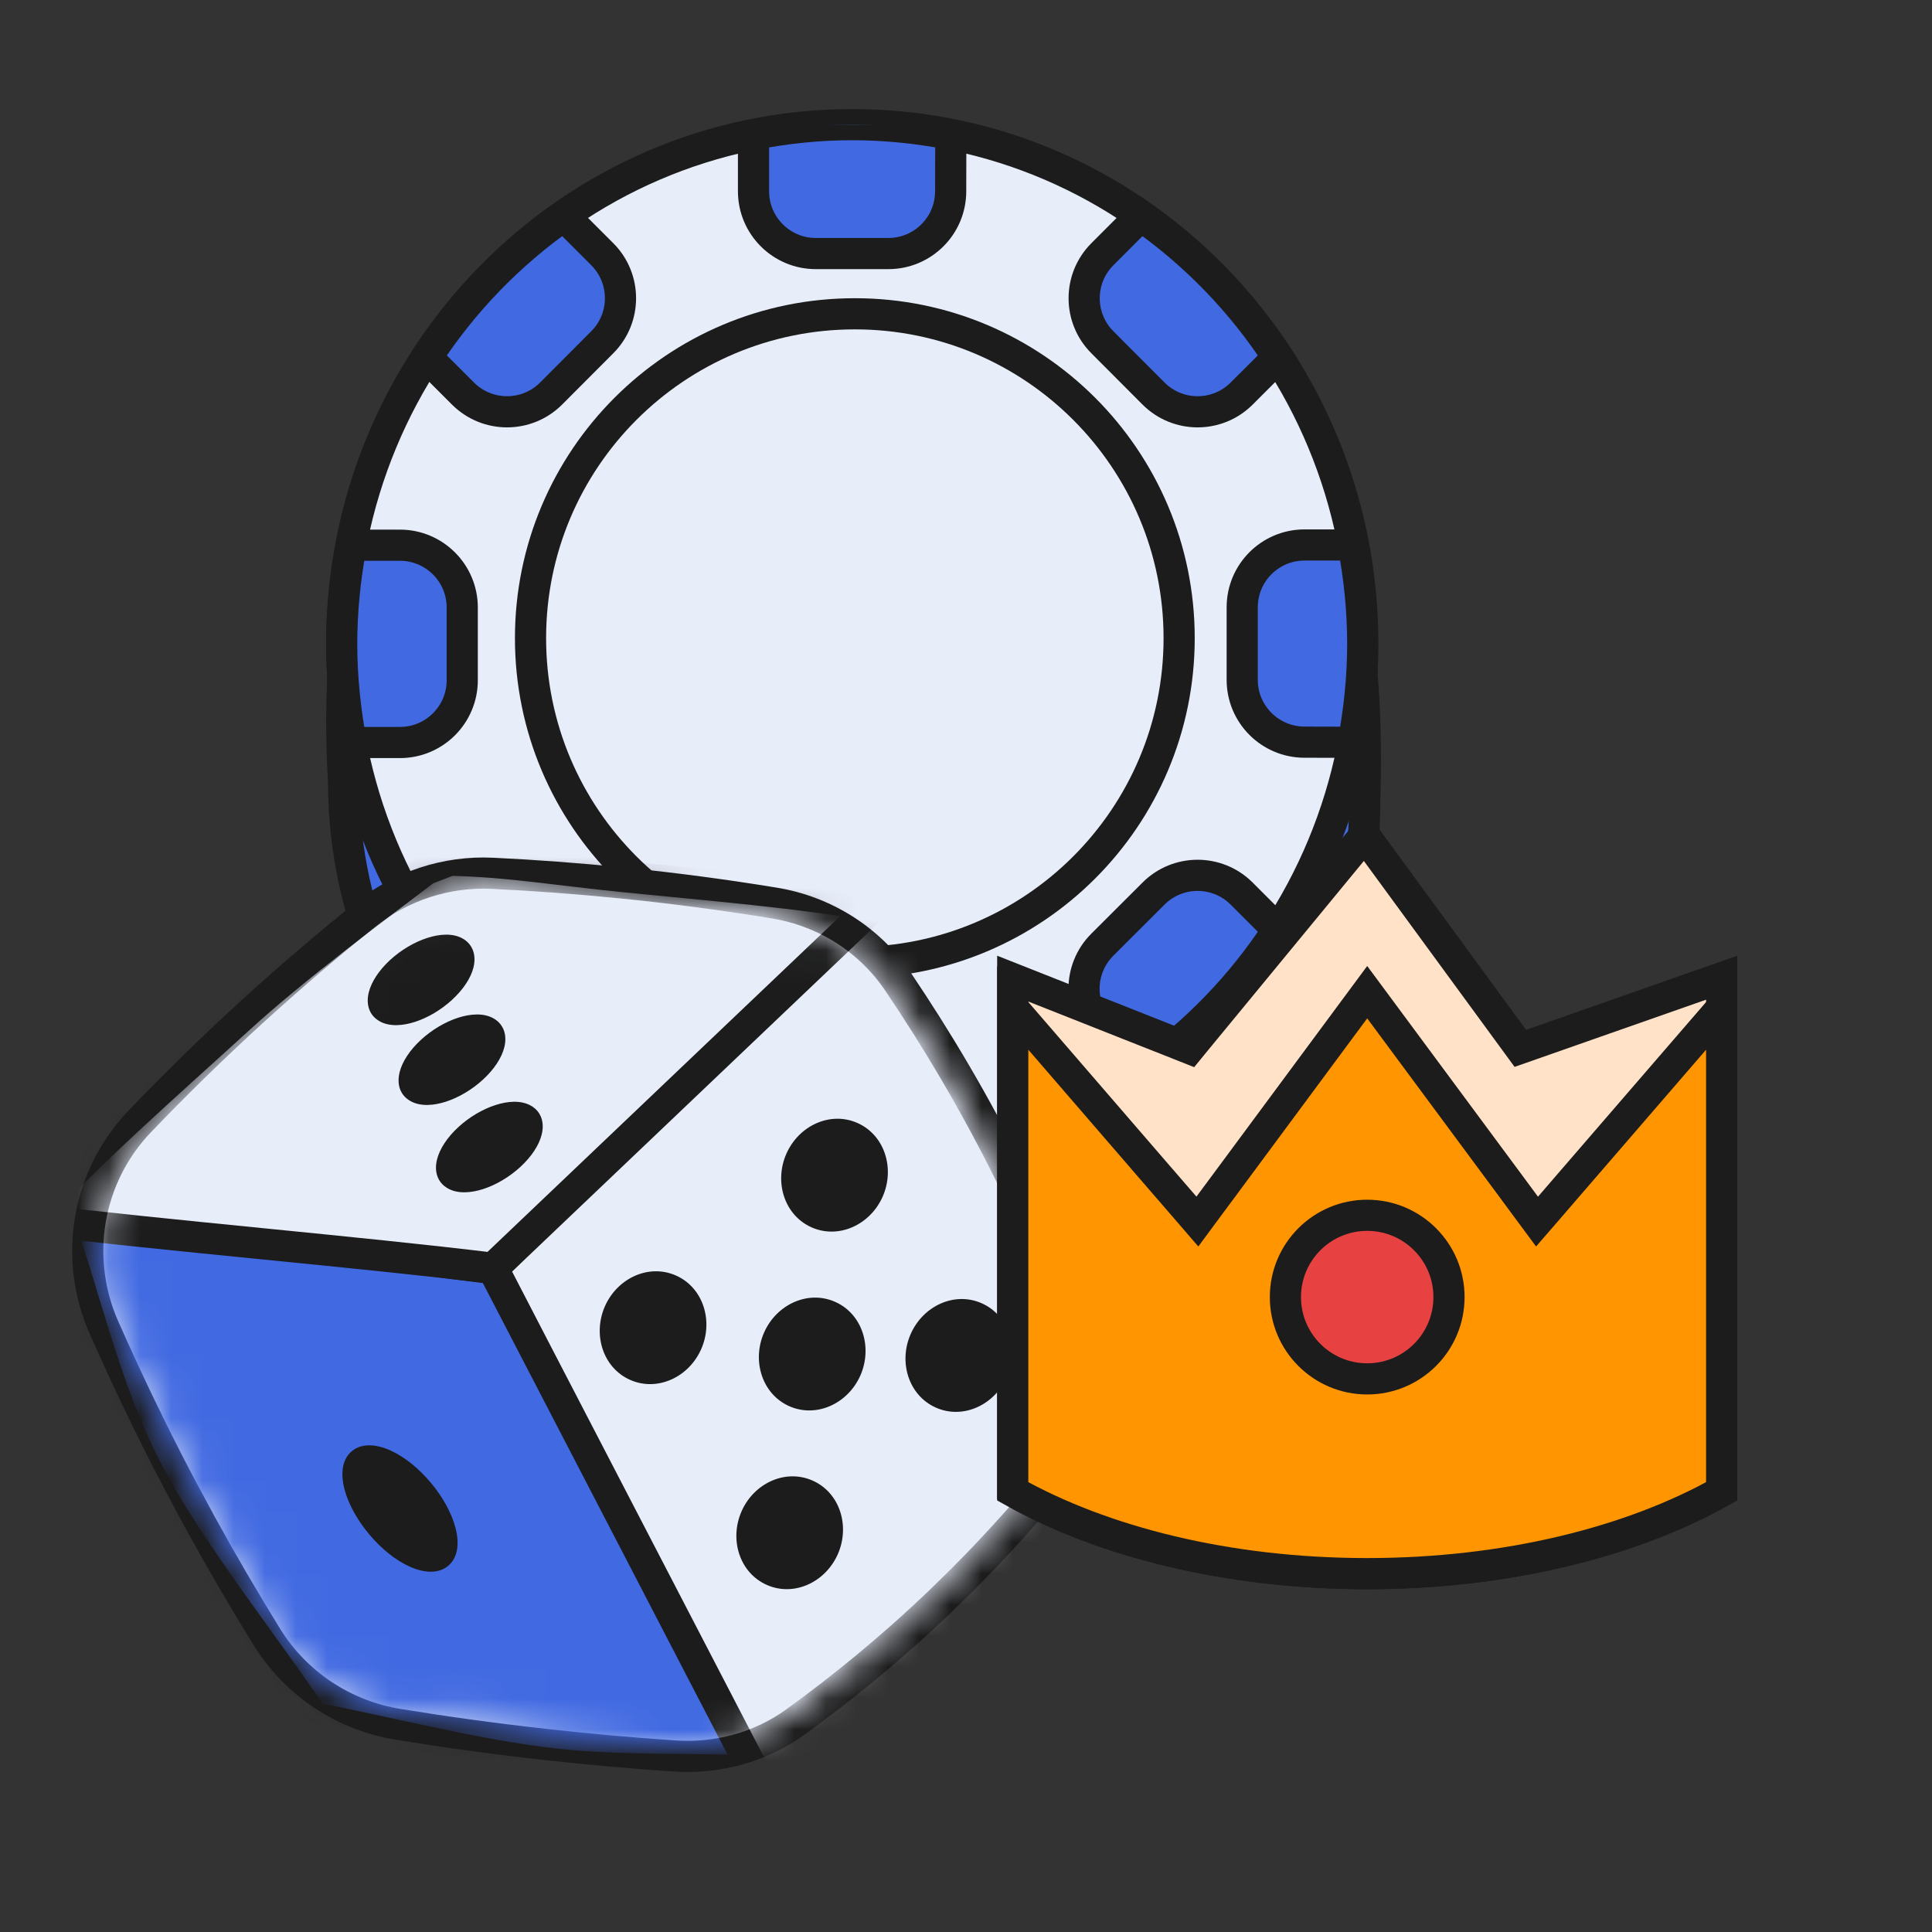
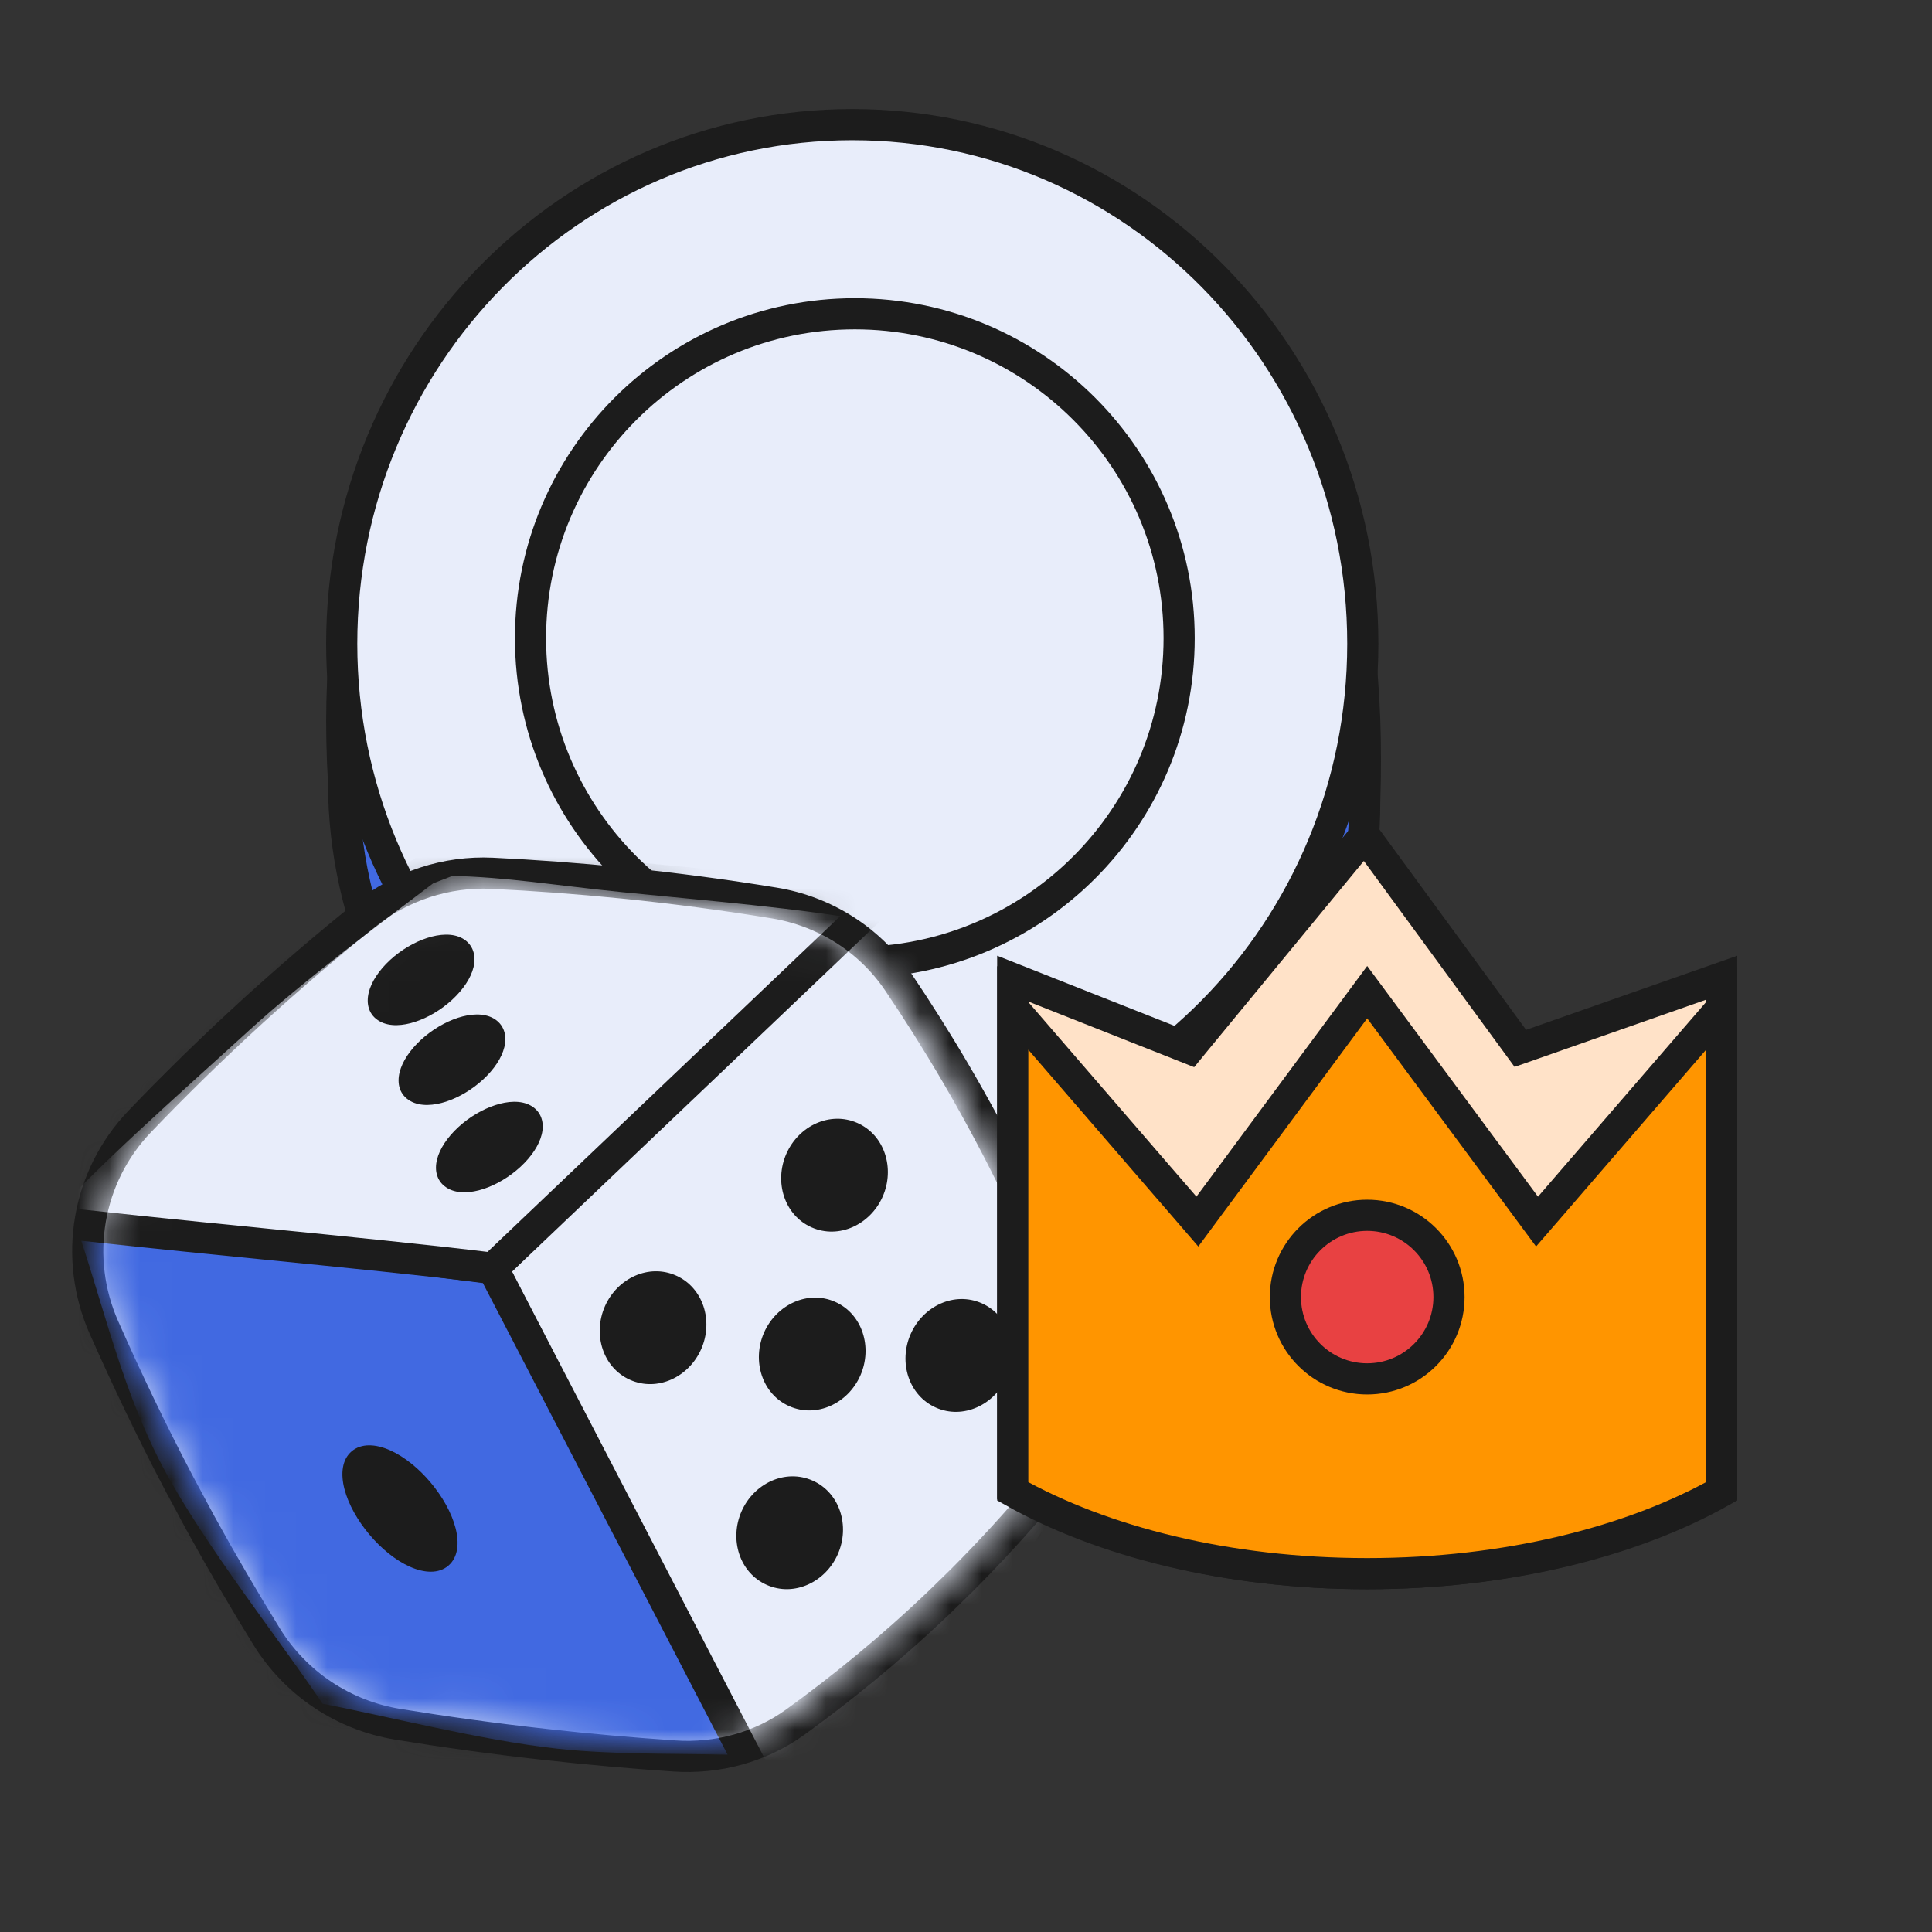
<svg xmlns="http://www.w3.org/2000/svg" width="62" height="62" viewBox="0 0 62 62" fill="none">
  <rect x="0" y="0" width="62" height="62" fill="#333333" stroke="none" />
  <path d="M43.796 25.706C43.796 34.454 36.603 41.547 27.73 41.547C18.856 41.547 11.026 33.868 11.026 25.119C10.164 10.361 18.856 9.865 27.73 9.865C36.603 9.865 44.284 10.632 43.796 25.706Z" fill="#4169E1" stroke="#1C1C1C" stroke-miterlimit="10" />
-   <path d="M27.35 37.314C36.398 37.314 43.734 29.856 43.734 20.657C43.734 11.457 36.398 4 27.35 4C18.301 4 10.966 11.457 10.966 20.657C10.966 29.856 18.301 37.314 27.35 37.314Z" fill="#E8EDFA" stroke="#1C1C1C" stroke-miterlimit="10" />
+   <path d="M27.35 37.314C36.398 37.314 43.734 29.856 43.734 20.657C43.734 11.457 36.398 4 27.35 4C18.301 4 10.966 11.457 10.966 20.657C10.966 29.856 18.301 37.314 27.35 37.314" fill="#E8EDFA" stroke="#1C1C1C" stroke-miterlimit="10" />
  <g clip-path="url(#clip0_2938_1882)">
-     <path d="M26.192 33.17C25.087 33.17 24.192 34.065 24.192 35.17V36.995C25.215 37.195 26.273 37.307 27.357 37.307C28.441 37.307 29.5 37.195 30.523 36.995V35.17C30.523 34.065 29.628 33.17 28.523 33.17H26.192Z" fill="#4169E1" stroke="#1C1C1C" stroke-miterlimit="10" />
    <path d="M28.508 8.137C29.611 8.137 30.506 7.245 30.508 6.142L30.512 4.312C29.489 4.113 28.431 4 27.347 4C26.263 4 25.213 4.113 24.181 4.312V6.137C24.181 7.242 25.077 8.137 26.181 8.137H28.508Z" fill="#4169E1" stroke="#1C1C1C" stroke-miterlimit="10" />
-     <path d="M39.864 21.817C39.864 22.919 40.756 23.814 41.859 23.817L43.428 23.821C43.619 22.797 43.732 21.739 43.732 20.655C43.732 19.57 43.619 18.521 43.428 17.489H41.864C40.759 17.489 39.864 18.384 39.864 19.489V21.817Z" fill="#4169E1" stroke="#1C1C1C" stroke-miterlimit="10" />
    <path d="M14.834 19.496C14.834 18.392 13.938 17.496 12.834 17.496H11.269C11.078 18.52 10.965 19.578 10.965 20.662C10.965 21.746 11.078 22.796 11.269 23.828H12.834C13.938 23.828 14.834 22.933 14.834 21.828V19.496Z" fill="#4169E1" stroke="#1C1C1C" stroke-miterlimit="10" />
    <path d="M19.328 10.983C20.108 10.202 20.107 8.937 19.327 8.157L18.094 6.924C16.36 8.138 14.859 9.682 13.697 11.469L14.857 12.629C15.639 13.411 16.906 13.41 17.687 12.628L19.328 10.983Z" fill="#4169E1" stroke="#1C1C1C" stroke-miterlimit="10" />
    <path d="M35.375 30.316C34.593 31.097 34.592 32.364 35.373 33.146L36.612 34.384C38.347 33.17 39.847 31.626 41.009 29.839L39.846 28.676C39.066 27.896 37.8 27.895 37.019 28.675L35.375 30.316Z" fill="#4169E1" stroke="#1C1C1C" stroke-miterlimit="10" />
    <path d="M37.017 12.628C37.798 13.41 39.066 13.411 39.847 12.629L41.008 11.469C39.845 9.682 38.345 8.138 36.61 6.924L35.378 8.157C34.597 8.937 34.597 10.202 35.376 10.983L37.017 12.628Z" fill="#4169E1" stroke="#1C1C1C" stroke-miterlimit="10" />
  </g>
  <path d="M27.433 30.887C33.181 30.887 37.84 26.227 37.84 20.479C37.84 14.73 33.181 10.07 27.433 10.07C21.685 10.07 17.025 14.73 17.025 20.479C17.025 26.227 21.685 30.887 27.433 30.887Z" fill="#E8EDFA" stroke="#1C1C1C" stroke-miterlimit="10" />
  <path d="M34.379 42.129C35.138 44.083 34.792 46.299 33.438 47.909C32.667 48.825 31.808 49.77 30.854 50.725L30.166 51.397C28.565 52.928 26.988 54.203 25.524 55.262C24.397 56.077 23.018 56.444 21.643 56.351C20.307 56.261 18.923 56.14 17.494 55.98C15.852 55.799 14.277 55.58 12.769 55.334C11.026 55.05 9.489 54.029 8.56 52.525C7.85 51.375 7.135 50.157 6.429 48.872L5.727 47.564C4.854 45.903 4.051 44.217 3.337 42.604C2.346 40.368 2.79 37.755 4.486 35.986C5.591 34.833 6.789 33.656 8.088 32.469L8.089 32.468C9.325 31.342 10.543 30.306 11.726 29.354C12.876 28.429 14.324 27.954 15.799 28.025C17.139 28.089 18.537 28.192 19.989 28.337C21.692 28.509 23.313 28.728 24.847 28.979C26.458 29.243 27.901 30.146 28.819 31.505C30.041 33.314 31.299 35.413 32.477 37.802C33.216 39.303 33.844 40.752 34.379 42.129Z" fill="#E8EDFA" stroke="#1C1C1C" stroke-linejoin="round" />
  <mask id="mask0_2938_1882" style="mask-type:alpha" maskUnits="userSpaceOnUse" x="3" y="28" width="32" height="29">
    <path d="M4.182 42.476C3.271 40.423 3.679 38.027 5.235 36.408C6.289 35.311 7.431 34.191 8.666 33.062C9.851 31.982 11.019 30.989 12.154 30.074C13.208 29.224 14.537 28.79 15.889 28.855C17.173 28.918 18.512 29.016 19.902 29.156C21.533 29.32 23.086 29.529 24.557 29.769C26.036 30.01 27.357 30.838 28.195 32.081C29.367 33.819 30.57 35.833 31.7 38.122C32.402 39.548 33.001 40.927 33.512 42.237C34.208 44.024 33.891 46.047 32.654 47.512C31.923 48.378 31.11 49.27 30.209 50.172C28.452 51.928 26.709 53.36 25.105 54.522C24.077 55.266 22.816 55.605 21.55 55.519C20.268 55.431 18.94 55.314 17.569 55.161C15.998 54.988 14.489 54.778 13.044 54.544C11.443 54.284 10.032 53.346 9.181 51.966C8.272 50.493 7.358 48.906 6.464 47.206C5.633 45.624 4.866 44.016 4.182 42.476Z" fill="white" stroke="#231F20" stroke-linejoin="round" />
  </mask>
  <g mask="url(#mask0_2938_1882)">
    <path d="M15.814 40.706L28.896 27.845C30.466 29.963 31.555 32.684 33.123 35.862C34.362 38.378 36.188 42.862 36.871 44.964C35.732 46.532 32.791 51.299 31.027 53.064C28.663 55.425 26.642 56.689 24.634 58.009C22.074 53.033 18.38 45.685 15.814 40.706Z" fill="#E8EDFA" stroke="#1C1C1C" stroke-miterlimit="10" />
    <path d="M10.052 55.126C8.706 53.088 6.118 49.846 4.773 47.291C3.263 44.423 2.696 41.324 1.718 38.82C6.065 39.355 11.472 40.177 15.819 40.712L24.187 56.838C22.316 56.749 19.892 56.844 17.812 56.612C15.312 56.336 12.233 55.539 10.052 55.126Z" fill="#4169E1" stroke="#1C1C1C" stroke-miterlimit="10" />
    <path d="M13.654 27.907C12.008 29.155 9.412 31.09 7.652 32.701C5.383 34.774 2.603 37.198 0.932 39.12C5.281 39.65 11.469 40.169 15.819 40.699L28.027 29.078C25.913 28.662 22.538 28.388 20.028 28.134C17.865 27.916 16.332 27.647 14.435 27.605L13.654 27.907Z" fill="#E8EDFA" stroke="#1C1C1C" stroke-miterlimit="10" />
    <path d="M15.195 31.043C15.11 31.388 14.865 31.755 14.51 32.083C14.152 32.412 13.727 32.66 13.323 32.791C12.932 32.919 12.506 32.954 12.186 32.776L12.187 32.775C12.02 32.684 11.901 32.546 11.843 32.374C11.786 32.207 11.791 32.026 11.833 31.851C11.918 31.505 12.163 31.136 12.518 30.808C12.876 30.479 13.302 30.232 13.706 30.101C14.097 29.974 14.523 29.938 14.843 30.116C15.009 30.209 15.127 30.349 15.185 30.521C15.242 30.688 15.237 30.869 15.195 31.043ZM16.185 33.604C16.1 33.95 15.855 34.318 15.5 34.645C15.142 34.974 14.717 35.221 14.313 35.353C13.922 35.48 13.496 35.515 13.176 35.337L13.177 35.337C13.009 35.245 12.891 35.107 12.832 34.936C12.776 34.769 12.781 34.587 12.823 34.413C12.908 34.067 13.153 33.697 13.508 33.37C13.866 33.04 14.292 32.794 14.695 32.662C15.087 32.535 15.513 32.5 15.833 32.678C15.999 32.771 16.117 32.911 16.175 33.082C16.232 33.249 16.227 33.43 16.185 33.604ZM17.384 36.406C17.3 36.751 17.055 37.119 16.7 37.447C16.342 37.776 15.917 38.024 15.513 38.156C15.122 38.283 14.696 38.318 14.376 38.14L14.377 38.139C14.21 38.048 14.091 37.909 14.033 37.737C13.976 37.57 13.981 37.39 14.023 37.215C14.108 36.869 14.352 36.499 14.708 36.171C15.066 35.842 15.491 35.595 15.895 35.464C16.286 35.336 16.714 35.301 17.033 35.48C17.2 35.573 17.317 35.712 17.375 35.884C17.431 36.05 17.427 36.232 17.384 36.406ZM14.618 49.033C14.745 49.521 14.699 49.979 14.388 50.244C14.077 50.51 13.617 50.483 13.155 50.278C12.687 50.07 12.226 49.687 11.855 49.246C11.484 48.805 11.183 48.285 11.054 47.787C10.927 47.299 10.973 46.842 11.283 46.576C11.595 46.31 12.055 46.336 12.517 46.541C12.988 46.751 13.449 47.134 13.819 47.575C14.19 48.016 14.488 48.535 14.618 49.033ZM22.503 43.293C22.106 44.196 21.095 44.67 20.22 44.281C19.346 43.893 19.016 42.823 19.412 41.921C19.809 41.02 20.818 40.545 21.693 40.933C22.568 41.321 22.9 42.391 22.503 43.293ZM28.327 38.399C27.93 39.301 26.919 39.775 26.044 39.387C25.169 38.998 24.838 37.928 25.235 37.026C25.631 36.124 26.642 35.65 27.517 36.038C28.392 36.427 28.723 37.497 28.327 38.399ZM27.611 44.139C27.214 45.041 26.203 45.514 25.328 45.126C24.454 44.737 24.123 43.667 24.519 42.765C24.916 41.864 25.926 41.39 26.801 41.778C27.676 42.166 28.007 43.236 27.611 44.139ZM26.887 49.874C26.49 50.776 25.481 51.25 24.606 50.861C23.731 50.473 23.4 49.403 23.797 48.501C24.193 47.599 25.203 47.126 26.078 47.514C26.953 47.902 27.284 48.972 26.887 49.874ZM32.315 44.184C31.918 45.086 30.909 45.56 30.034 45.172C29.159 44.783 28.827 43.714 29.224 42.812C29.62 41.91 30.631 41.435 31.506 41.824C32.38 42.212 32.711 43.282 32.315 44.184Z" fill="#1C1C1C" />
  </g>
  <path d="M48.57 33.344L48.789 33.643L49.14 33.52L55.25 31.376V47.815C52.379 49.46 48.355 50.5 43.875 50.5C39.395 50.5 35.371 49.46 32.5 47.815V31.405L37.829 33.513L38.167 33.647L38.398 33.365L43.791 26.814L48.57 33.344Z" fill="#FFE2C8" stroke="#1C1C1C" />
  <path d="M43.875 31.84L48.542 38.143L48.953 38.699L49.325 39.202L49.734 38.73L50.405 37.952L55.25 32.343V47.859C52.378 49.477 48.355 50.5 43.875 50.5C39.395 50.5 35.372 49.477 32.5 47.859V32.343L37.345 37.952H37.346L38.017 38.728L38.425 39.201L38.796 38.699L39.208 38.144L43.875 31.84Z" fill="#FF9500" stroke="#1C1C1C" />
  <circle cx="43.875" cy="41.625" r="2.625" fill="#E84142" stroke="#1C1C1C" />
  <defs>
    <clipPath id="clip0_2938_1882">
-       <rect width="33.981" height="34.531" fill="white" transform="translate(10.098 4)" />
-     </clipPath>
+       </clipPath>
  </defs>
</svg>